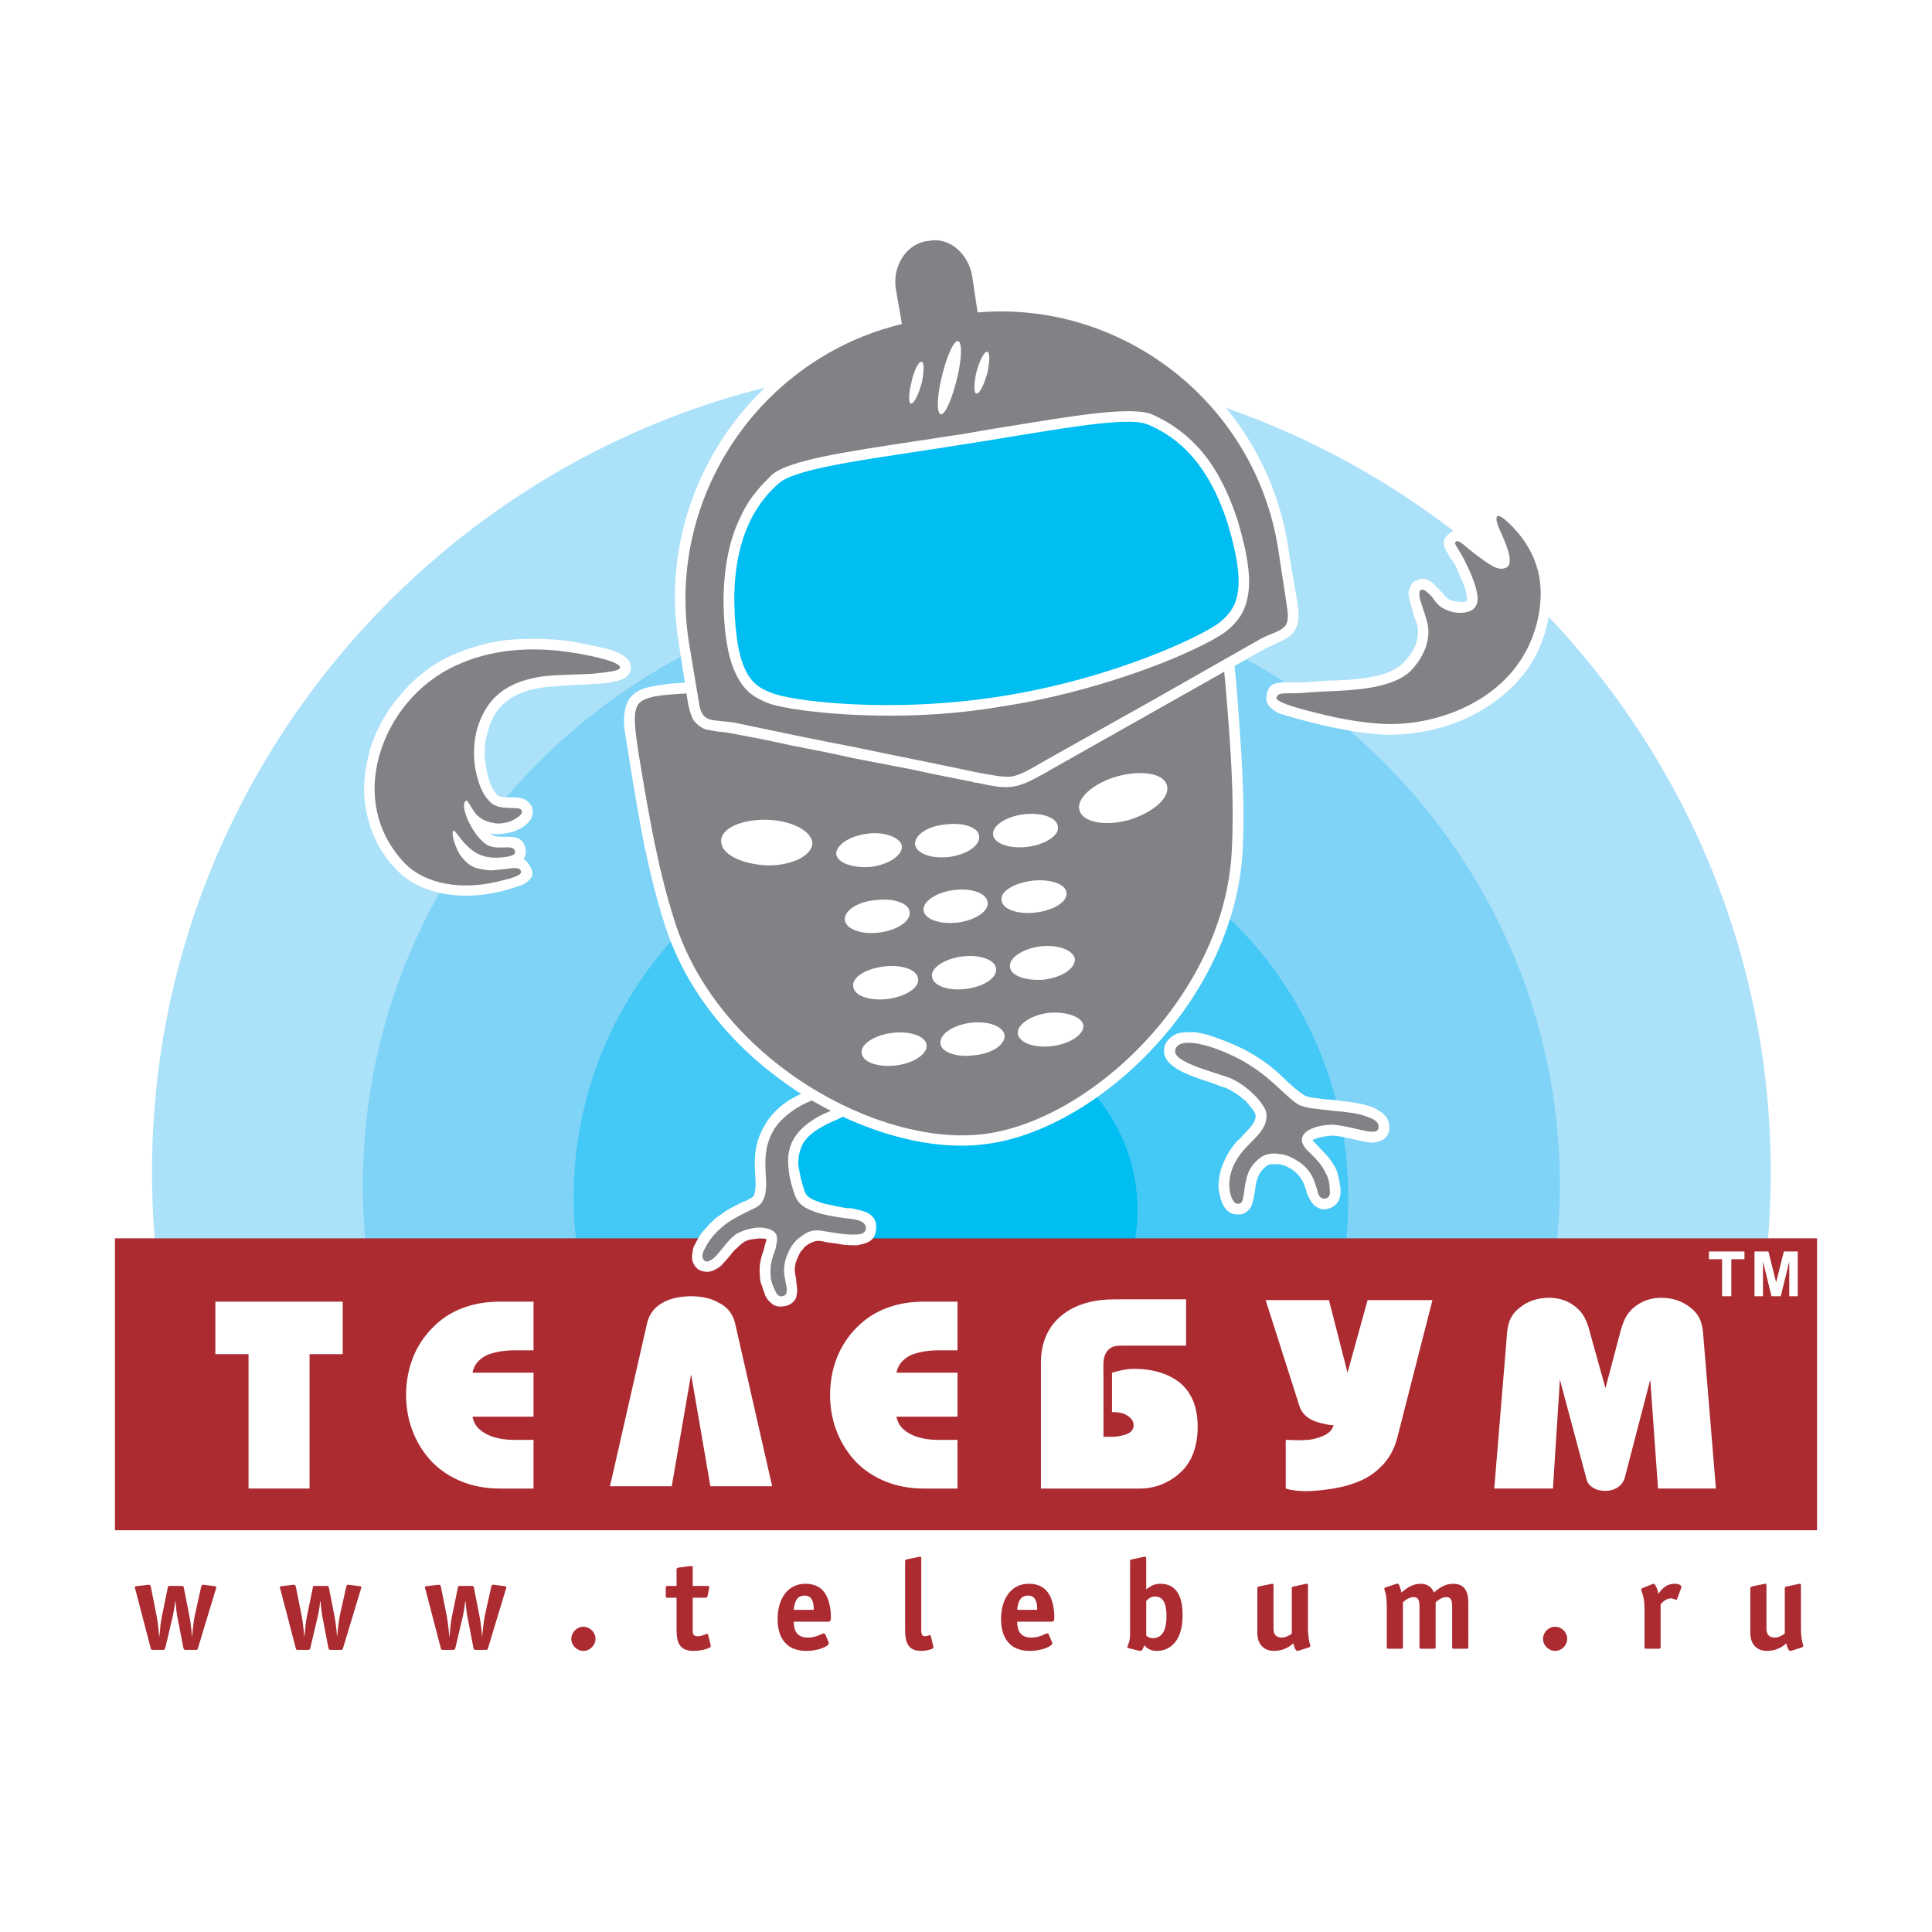
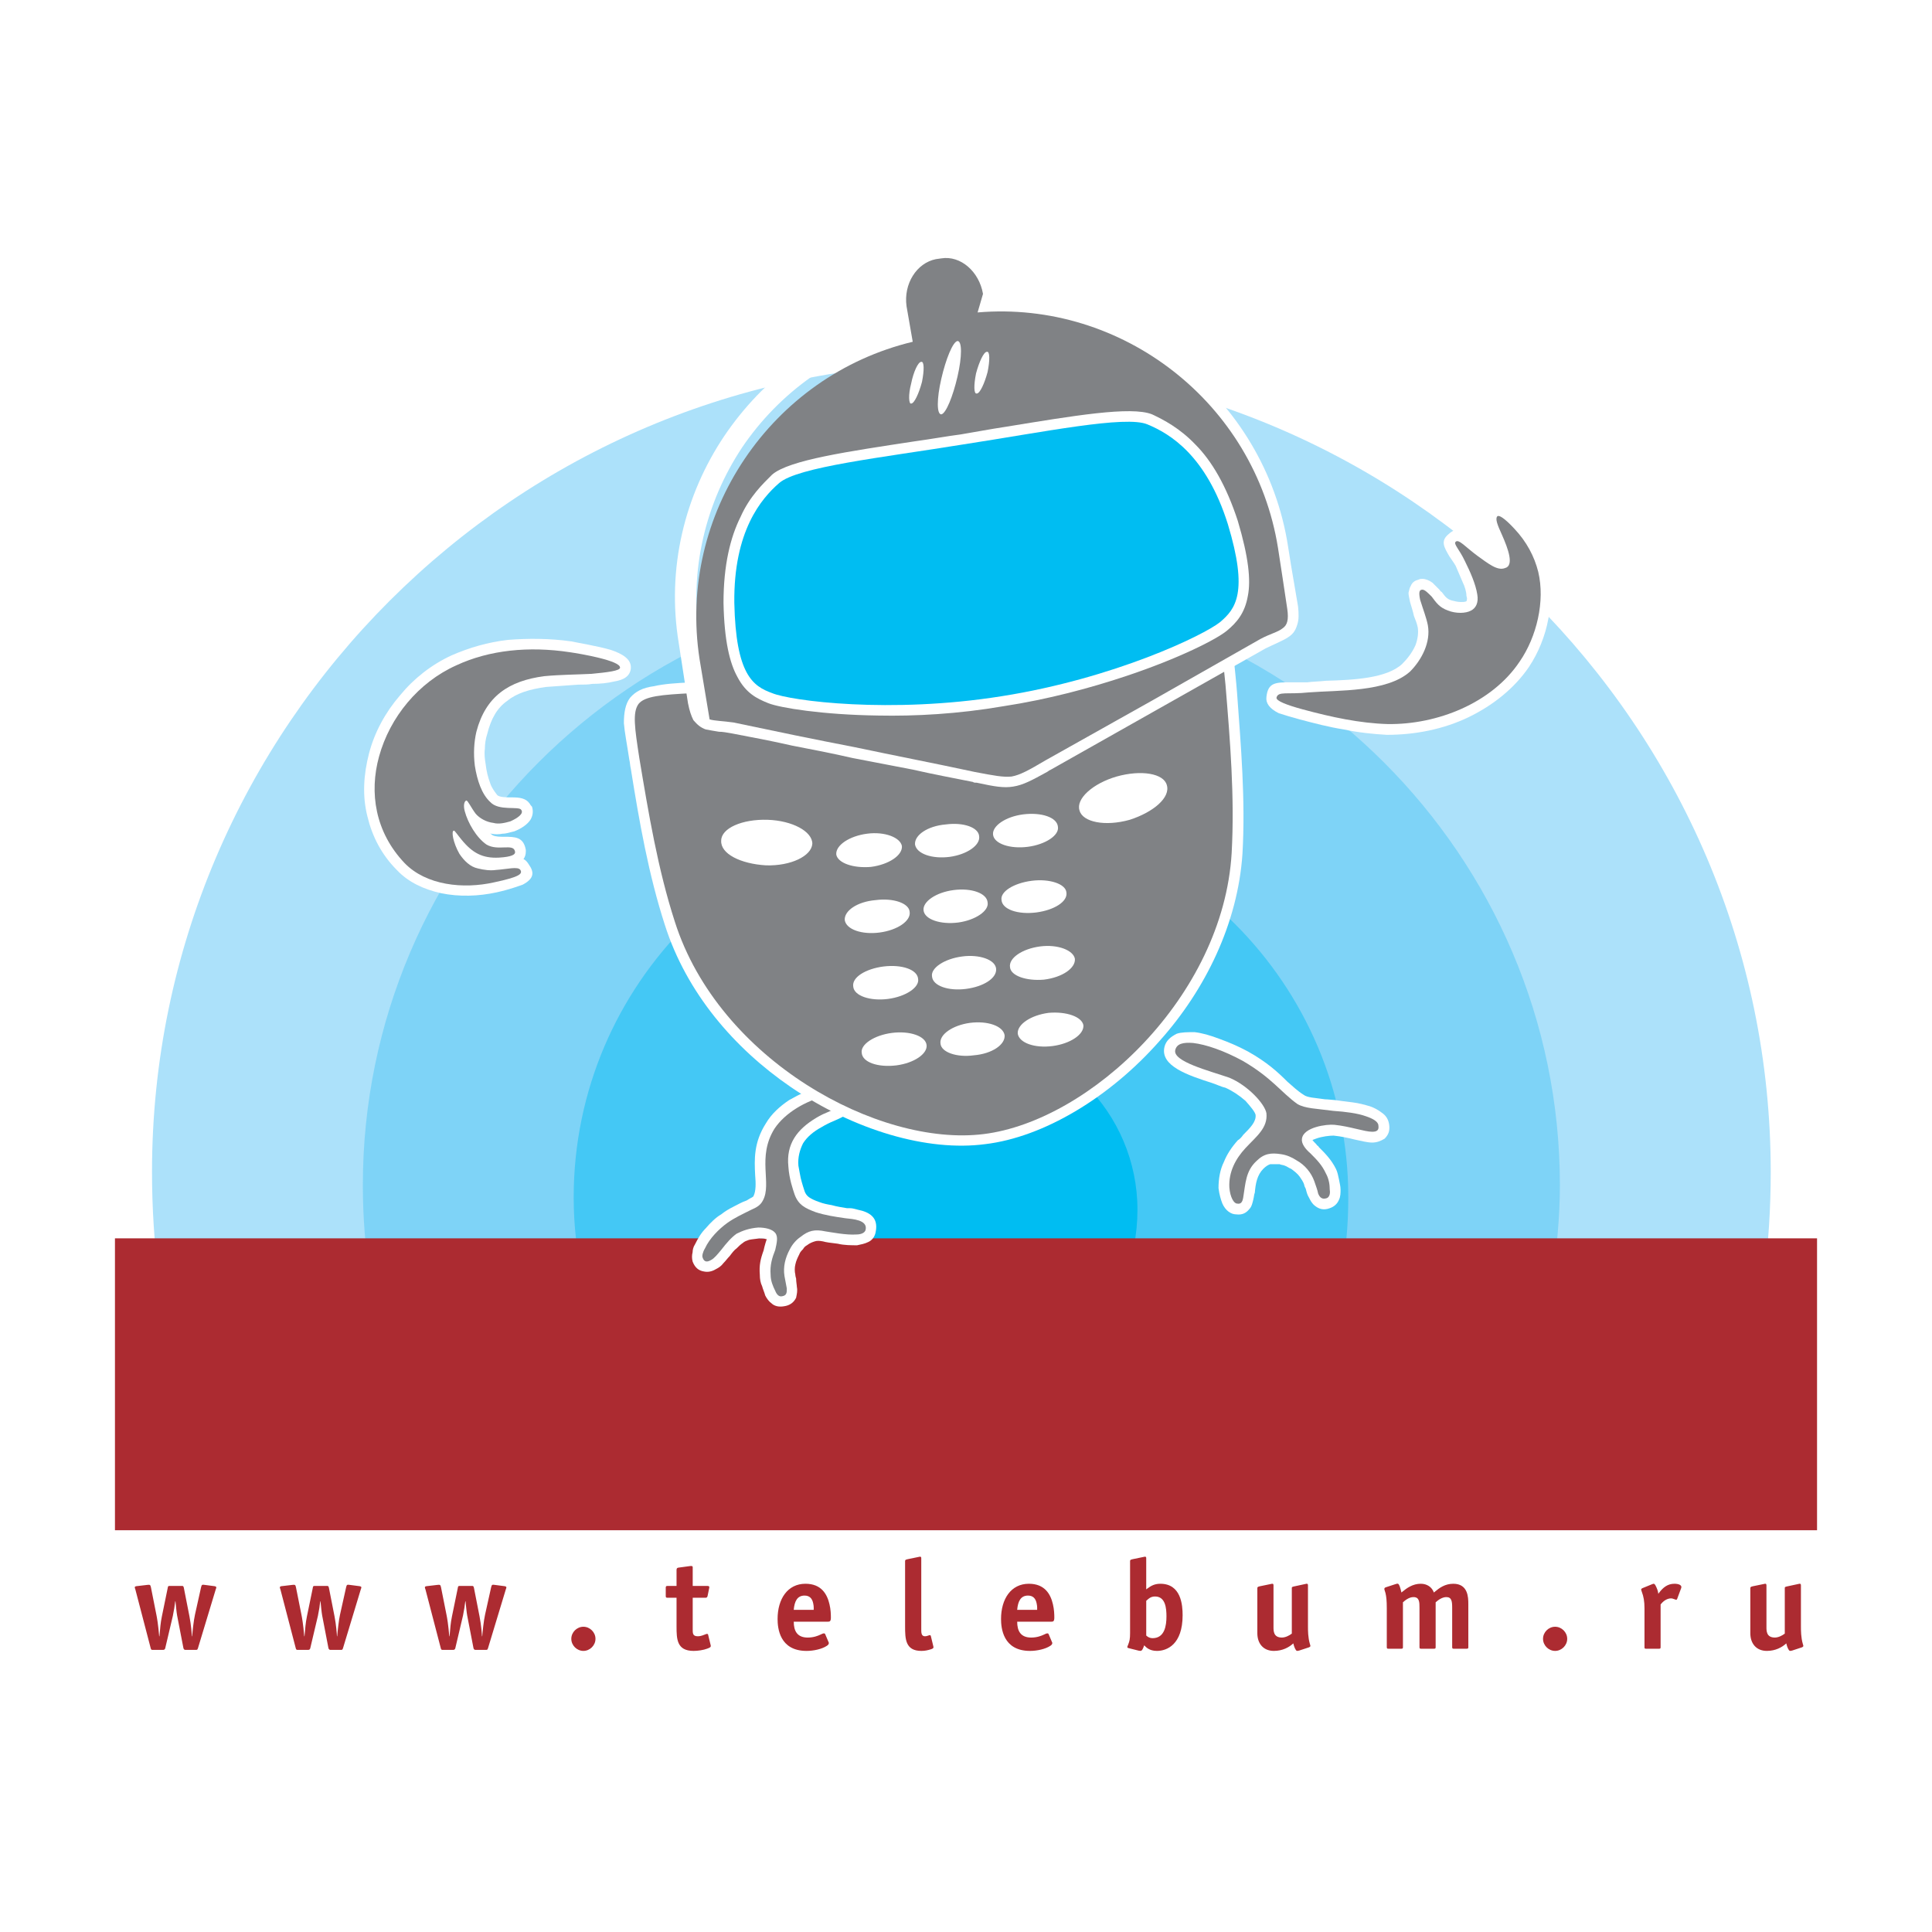
<svg xmlns="http://www.w3.org/2000/svg" version="1.0" id="Layer_1" x="0px" y="0px" width="192.756px" height="192.756px" viewBox="0 0 192.756 192.756" enable-background="new 0 0 192.756 192.756" xml:space="preserve">
  <g>
    <polygon fill-rule="evenodd" clip-rule="evenodd" fill="#FFFFFF" points="0,0 192.756,0 192.756,192.756 0,192.756 0,0  " />
    <path fill-rule="evenodd" clip-rule="evenodd" fill="#ACE1FA" d="M15.861,127.631c-0.463-3.465-0.695-7.086-0.695-10.709   c0-44.376,36.292-80.666,80.751-80.666c44.458,0,80.749,36.289,80.749,80.666c0,3.623-0.231,7.244-0.693,10.709H15.861   L15.861,127.631z" />
    <path fill-rule="evenodd" clip-rule="evenodd" fill="#7ED3F7" d="M36.972,127.631c-0.539-3.08-0.771-6.24-0.771-9.398   c0-32.821,26.814-59.709,59.716-59.709c32.824,0,59.713,26.888,59.713,59.709c0,3.158-0.308,6.318-0.771,9.398H36.972   L36.972,127.631z" />
    <path fill-rule="evenodd" clip-rule="evenodd" fill="#44C8F5" d="M58.161,127.631c-0.617-2.619-0.925-5.393-0.925-8.166   c0-21.342,17.414-38.599,38.681-38.599c21.265,0,38.602,17.257,38.602,38.599c0,2.773-0.231,5.547-0.849,8.166H58.161   L58.161,127.631z" />
    <path fill-rule="evenodd" clip-rule="evenodd" fill="#00BDF2" d="M79.735,127.631c-0.925-2.156-1.387-4.467-1.387-6.934   c0-9.707,7.859-17.643,17.568-17.643c9.631,0,17.568,7.936,17.568,17.643c0,2.467-0.464,4.777-1.389,6.934H79.735L79.735,127.631z" />
    <polygon fill-rule="evenodd" clip-rule="evenodd" fill="#AC2B31" points="11.469,123.549 181.287,123.549 181.287,152.672    11.469,152.672 11.469,123.549  " />
-     <path fill-rule="evenodd" clip-rule="evenodd" fill="#FFFFFF" d="M24.797,148.512v-13.406h-3.312v-5.238h12.712v5.238h-3.312   v13.406H24.797L24.797,148.512z M175.047,129.326v-4.467h1.387l0.771,3.082l0.771-3.082h1.386v4.467h-0.847v-3.467l-0.849,3.467   h-0.925l-0.847-3.467v3.467H175.047L175.047,129.326z M171.812,129.326v-3.697h-1.311v-0.77h3.544v0.77h-1.311v3.697H171.812   L171.812,129.326z M160.176,148.742c-0.463,0-0.849-0.076-1.231-0.307c-0.386-0.232-0.618-0.541-0.695-1.004l-2.619-9.783   l-0.693,10.863h-5.856l1.233-14.945c0.077-1.311,0.231-2.314,1.388-3.16c0.769-0.617,1.771-0.926,2.851-0.926   c0.847,0,1.771,0.232,2.465,0.771c1.08,0.771,1.388,1.771,1.695,3.004l1.464,5.24l1.387-5.24c0.308-1.232,0.617-2.232,1.696-3.004   c0.771-0.539,1.617-0.771,2.464-0.771c1.08,0,2.082,0.309,2.853,0.926c1.155,0.846,1.309,1.85,1.386,3.16l1.233,14.945h-5.778   l-0.771-10.863l-2.543,9.783c-0.153,0.463-0.386,0.771-0.77,1.004C160.947,148.666,160.562,148.742,160.176,148.742   L160.176,148.742z M131.052,148.742c-0.925,0.078-2.081,0-2.774-0.23v-4.854c0.617,0,1.386,0.076,2.079,0   c0.464,0,1.081-0.154,1.62-0.385c0.539-0.232,0.923-0.541,1.078-1.078c-0.464,0-1.078-0.156-1.617-0.311   c-0.771-0.23-1.465-0.693-1.774-1.539l-3.39-10.633h6.317l1.851,7.24l2.003-7.24h6.472l-3.467,13.561   c-0.308,1.309-0.924,2.387-1.771,3.158c-0.848,0.848-1.927,1.387-3.236,1.771C133.285,148.512,132.206,148.666,131.052,148.742   L131.052,148.742z M119.492,142.35c0,1.848-0.537,3.389-1.54,4.389c-1.078,1.08-2.543,1.773-4.238,1.773h-9.861v-12.559   c0-2.08,0.771-3.852,2.465-5.008c1.232-0.848,2.852-1.309,4.854-1.309h7.166v4.621h-6.549c-0.925,0-1.311,0.387-1.54,0.924   c-0.231,0.541-0.155,1.311-0.155,2.006v6.162h0.848c0.386,0,0.925-0.076,1.388-0.232c0.463-0.152,0.771-0.461,0.771-0.922   c0-0.463-0.308-0.771-0.693-1.004c-0.386-0.23-0.925-0.307-1.234-0.307h-0.23v-3.932c0.848-0.229,1.388-0.383,2.235-0.383   c1.926,0,3.544,0.539,4.623,1.461C118.955,139.035,119.492,140.498,119.492,142.35L119.492,142.35z M95.531,136.953v4.393h-6.088   c0.156,0.85,0.695,1.387,1.464,1.771c0.771,0.387,1.772,0.541,2.698,0.541h1.926v4.854h-3.39c-2.774,0-5.085-1.002-6.705-2.619   c-1.616-1.695-2.619-4.008-2.619-6.703c0-2.773,1.003-5.086,2.619-6.701c1.62-1.697,3.931-2.621,6.705-2.621h3.39v4.854h-1.926   c-0.926,0-1.927,0.154-2.698,0.461c-0.77,0.385-1.309,0.926-1.464,1.771H95.531L95.531,136.953z M68.949,137.109l-1.927,11.172   h-6.164l3.699-16.258c0.23-1,0.847-1.693,1.618-2.08c0.771-0.463,1.926-0.617,2.774-0.617c0.847,0,1.926,0.154,2.696,0.617   c0.848,0.387,1.464,1.08,1.695,2.08l3.699,16.258h-6.164L68.949,137.109L68.949,137.109z M53.229,136.953v4.393h-6.086   c0.154,0.85,0.693,1.387,1.464,1.771c0.771,0.387,1.772,0.541,2.697,0.541h1.926v4.854h-3.391c-2.774,0-5.085-1.002-6.703-2.619   c-1.618-1.695-2.621-4.008-2.621-6.703c0-2.773,1.002-5.086,2.621-6.701c1.618-1.697,3.929-2.621,6.703-2.621h3.391v4.854h-1.926   c-0.925,0-1.926,0.154-2.697,0.461c-0.771,0.385-1.31,0.926-1.464,1.771H53.229L53.229,136.953z" />
    <path fill-rule="evenodd" clip-rule="evenodd" fill="#FFFFFF" d="M76.268,124.395c0.077-0.307,0.153-0.537,0.232-0.768   c0,0,0.078,0.074,0,0c0,0,0,0-0.079,0c-0.153-0.078-0.461-0.078-0.693-0.078c-0.386,0.078-0.693,0.078-1.001,0.152l0,0   c-0.231,0.08-0.463,0.156-0.617,0.309c-0.232,0.156-0.386,0.311-0.618,0.541c-0.23,0.154-0.461,0.461-0.693,0.771   c-0.229,0.229-0.385,0.461-0.615,0.693c-0.232,0.307-0.464,0.461-0.771,0.615c-0.386,0.23-0.771,0.307-1.157,0.23   c-0.539-0.076-0.923-0.385-1.155-1.002l0,0c-0.078-0.309-0.078-0.615,0-0.922l0,0c0-0.232,0.076-0.543,0.231-0.771l0,0   c0.308-0.617,0.616-1.156,1.079-1.619c0.461-0.539,1.001-1.078,1.54-1.387c0.386-0.309,0.771-0.539,1.232-0.77   c0.463-0.232,0.848-0.461,1.311-0.617c0.231-0.154,0.385-0.23,0.539-0.309c0.078-0.076,0.154-0.076,0.154-0.152   c0.232-0.463,0.232-1.232,0.154-2.082c-0.076-1.541-0.154-3.236,1.079-5.162c0.539-0.924,1.388-1.695,2.313-2.311   c1.079-0.615,2.233-1.156,3.312-1.387c0.54-0.154,1.079-0.23,1.464-0.23c0.617,0,1.079,0.23,1.464,0.615l0,0c0,0,0,0,0.078,0.078   l0,0c0.461,0.617,0.308,1.695-0.463,2.311c-0.385,0.23-0.847,0.463-1.386,0.693c-0.386,0.154-0.847,0.385-1.232,0.617   c-0.849,0.461-1.464,1.002-1.85,1.617c-0.308,0.615-0.54,1.387-0.463,2.234c0.078,0.463,0.155,0.848,0.231,1.232   c0.154,0.617,0.31,1.078,0.386,1.311c0.078,0.23,0.231,0.463,0.461,0.615c0.232,0.154,0.542,0.309,1.002,0.465   c0.386,0.15,0.771,0.229,1.233,0.307c0.539,0.154,1.079,0.23,1.542,0.309c0.076,0,0.154,0,0.308,0l0,0   c0.231,0,0.461,0.076,0.771,0.152l0,0c1.154,0.232,2.079,0.771,1.772,2.234c-0.078,0.463-0.386,0.85-0.771,1.002l0,0   c-0.308,0.154-0.693,0.232-1.079,0.311c-0.539,0-1.31,0-1.926-0.156c-0.693-0.078-1.232-0.154-1.464-0.23   c-0.386-0.076-0.617-0.076-0.847,0c-0.232,0.076-0.463,0.152-0.771,0.387c-0.154,0.076-0.308,0.229-0.385,0.383   c-0.154,0.154-0.308,0.311-0.385,0.539c-0.154,0.309-0.308,0.617-0.386,1.002l0,0c-0.076,0.309-0.076,0.693,0,1.002   c0,0,0,0.154,0.078,0.385c0,0.309,0.076,0.693,0.076,0.848l0,0c0.078,0.385,0,0.693-0.076,1.078   c-0.231,0.463-0.617,0.771-1.234,0.85c-0.461,0.076-0.923,0-1.233-0.309l0,0c-0.229-0.154-0.46-0.463-0.615-0.77   c-0.077-0.311-0.231-0.617-0.309-0.928c-0.154-0.307-0.23-0.693-0.23-1.154c-0.077-0.926,0.071-1.57,0.379-2.416L76.268,124.395   L76.268,124.395z" />
    <path fill-rule="evenodd" clip-rule="evenodd" fill="#808285" d="M84.204,109.451c-0.308-0.309-1.155-0.232-1.925-0.078   c-1.85,0.463-3.93,1.617-5.008,3.236c-1.774,2.85-0.232,5.471-1.157,7.164c-0.231,0.463-0.618,0.693-1.157,0.924   c-0.923,0.463-1.617,0.771-2.387,1.311c-0.849,0.615-1.774,1.541-2.235,2.543c-0.232,0.387-0.308,0.771-0.232,0.924   c0.154,0.463,0.464,0.463,0.847,0.232c0.31-0.156,0.618-0.541,1.003-1.002c0.54-0.695,1.002-1.232,1.54-1.619   c0.618-0.307,1.234-0.539,2.159-0.615c0.693,0,1.386,0.152,1.694,0.539c0.31,0.385,0.154,1,0,1.695   c-0.308,0.77-0.539,1.539-0.461,2.465c0,0.617,0.23,1.154,0.461,1.617c0.154,0.387,0.386,0.615,0.693,0.539   c0.463-0.074,0.463-0.385,0.463-0.768c-0.078-0.385-0.154-0.85-0.232-1.234c-0.154-0.924,0.078-1.85,0.54-2.697   c0.231-0.461,0.617-0.926,1.078-1.232c0.771-0.615,1.389-0.771,2.467-0.539c0.54,0.076,2.08,0.385,3.081,0.309   c0.463,0,0.849-0.154,0.927-0.463c0.23-1-1.311-1.078-2.005-1.156c-1.079-0.154-2.079-0.307-3.004-0.615   c-1.001-0.385-1.696-0.693-2.08-1.771c-0.153-0.463-0.539-1.543-0.617-2.775c-0.231-2.232,0.847-3.697,2.774-4.854   c0.848-0.539,2.004-0.848,2.542-1.232C84.281,110.066,84.357,109.68,84.204,109.451L84.204,109.451z" />
    <path fill-rule="evenodd" clip-rule="evenodd" fill="#FFFFFF" d="M92.603,68.461c-5.239,0.693-10.402,1.002-15.642,1.232   c-2.542,0.155-5.161,0.309-7.782,0.54l0,0c-1.618,0.077-2.773,0.154-3.543,0.309c-0.618,0.077-0.925,0.231-1.079,0.385   c-0.154,0.154-0.154,0.54-0.154,1.155c0.076,0.848,0.229,1.926,0.461,3.39c0.078,0.309,0.078,0.616,0.154,0.925   c0.847,5.161,1.696,10.324,3.313,15.254c2.004,6.241,6.472,11.403,11.711,15.024c5.935,4.006,12.714,6.086,17.954,5.393   c5.316-0.693,11.481-4.314,16.181-9.631c4.16-4.777,7.243-10.939,7.628-17.411c0.309-5.239-0.077-10.401-0.616-16.642   c-0.154-1.464-0.231-2.62-0.386-3.39c-0.076-0.54-0.229-0.925-0.386-1.079c-0.229-0.077-0.539-0.155-1.154-0.077   c-0.926,0-2.004,0.231-3.545,0.539l0,0c-2.542,0.463-5.084,0.925-7.704,1.464C102.928,66.844,97.764,67.845,92.603,68.461   L92.603,68.461L92.603,68.461z M92.371,66.381c5.085-0.617,10.172-1.618,15.257-2.62c2.62-0.539,5.163-1.001,7.705-1.463l0,0   c1.619-0.309,2.851-0.54,3.776-0.617c1.154-0.078,1.925,0.077,2.542,0.617c0.693,0.461,1.001,1.232,1.232,2.311   c0.23,0.924,0.308,2.079,0.462,3.621l0.078,0.924c0.385,5.316,0.847,10.633,0.538,16.026c-0.463,6.934-3.698,13.56-8.244,18.646   c-5.009,5.699-11.634,9.631-17.412,10.324c-5.78,0.77-13.1-1.389-19.417-5.703c-5.625-3.852-10.402-9.398-12.56-16.179   c-1.617-5.008-2.542-10.247-3.39-15.563c-0.078-0.308-0.078-0.617-0.153-0.924c-0.232-1.541-0.464-2.697-0.54-3.622   c0-1.079,0.154-1.926,0.616-2.543c0.54-0.616,1.232-1.001,2.389-1.155c1.001-0.231,2.157-0.309,3.775-0.385l0,0   c2.543-0.154,5.163-0.308,7.86-0.462C82.046,67.306,87.286,66.998,92.371,66.381L92.371,66.381z" />
    <path fill-rule="evenodd" clip-rule="evenodd" fill="#808285" d="M92.525,67.459c-7.783,0.925-15.641,1.079-23.423,1.695   c-3.16,0.156-4.778,0.309-5.395,1.079c-0.615,0.848-0.383,2.389,0.078,5.393c0.925,5.548,1.85,11.095,3.544,16.334   c4.392,13.791,20.341,22.496,30.821,21.186c10.556-1.309,23.885-13.713,24.733-28.043c0.308-5.625-0.153-11.171-0.617-16.795   c-0.308-3.005-0.386-4.546-1.232-5.239c-0.847-0.616-2.389-0.309-5.471,0.23C107.859,64.687,100.153,66.458,92.525,67.459   L92.525,67.459z" />
    <path fill-rule="evenodd" clip-rule="evenodd" fill="#FFFFFF" d="M56.697,66.149c-2.003-0.307-3.929-0.384-5.779-0.153   c-1.771,0.153-3.467,0.617-5.008,1.311c-1.695,0.77-3.159,2.004-4.392,3.39c-1.232,1.464-2.157,3.236-2.697,5.008   c-0.463,1.772-0.539,3.544-0.078,5.239c0.386,1.618,1.157,3.082,2.389,4.391l0,0c0.847,0.925,2.003,1.464,3.313,1.773   c0.693,0.153,1.387,0.23,2.08,0.23c-0.154-0.154-0.308-0.23-0.54-0.384l0,0c-0.386-0.309-0.769-0.771-1-1.233   c-0.463-0.617-0.693-1.31-0.849-1.849c-0.076-0.309-0.076-0.539-0.076-0.771c0.076-0.539,0.307-1.001,0.771-1.155l0,0   c0.154-0.077,0.307-0.077,0.461-0.077l0,0l0,0l0,0c0.078,0,0.154,0,0.232,0c-0.078-0.232-0.154-0.462-0.154-0.693   c-0.154-0.386-0.154-0.771-0.154-1.079l0,0c0.076-0.54,0.383-1.002,0.925-1.156c0.307-0.154,0.537-0.154,0.769-0.077   c-0.308-0.693-0.461-1.463-0.615-2.312c-0.078-0.693-0.078-1.309-0.078-1.926c0.078-0.693,0.154-1.31,0.308-1.926   c0.539-2.003,1.464-3.389,2.774-4.469c1.31-1.002,2.928-1.542,4.931-1.772c1.001-0.154,2.08-0.154,3.004-0.23   C57.006,66.149,56.851,66.149,56.697,66.149L56.697,66.149L56.697,66.149z M44.061,83.1L44.061,83.1L44.061,83.1L44.061,83.1   L44.061,83.1z M57.006,63.993c0.693,0.154,2.618,0.462,3.929,0.847c1.155,0.385,2.08,0.924,2.003,1.848   c-0.078,0.771-0.693,1.156-1.695,1.311c-0.615,0.154-1.387,0.231-2.157,0.231l0,0c-0.386,0.077-0.847,0.077-1.387,0.077   c-1.079,0.077-2.235,0.154-3.236,0.231c-1.619,0.231-2.928,0.616-3.853,1.387c-1.002,0.693-1.618,1.772-2.003,3.313   c-0.154,0.462-0.231,1.002-0.231,1.464c-0.076,0.539,0,1.079,0.078,1.54c0.076,0.694,0.232,1.311,0.461,1.926   c0.154,0.462,0.463,0.848,0.693,1.156c0.231,0.231,0.925,0.231,1.464,0.231c0.771,0,1.388,0.077,1.772,0.617   c0.077,0.153,0.155,0.23,0.231,0.307l0,0c0.154,0.463,0.078,0.925-0.154,1.311c-0.154,0.23-0.386,0.462-0.615,0.617l0,0   c-0.31,0.23-0.617,0.385-1.002,0.539c-0.386,0.077-0.771,0.231-1.156,0.231c-0.384,0.077-0.77,0.077-1.155,0l0,0   c0,0-0.078,0-0.154-0.077c0.076,0.077,0.23,0.154,0.308,0.232c0.308,0.154,0.771,0.154,1.154,0.154c1.081,0,1.928,0,2.159,1.309   l0,0c0,0.077,0,0.155,0,0.155l0,0c0,0.308-0.078,0.539-0.231,0.77c0.231,0.077,0.385,0.308,0.539,0.54   c0.539,0.77,0.539,1.387-0.617,2.003c-0.461,0.154-1.233,0.463-2.619,0.77c-1.772,0.385-3.699,0.462-5.549,0.078   c-1.694-0.385-3.236-1.08-4.391-2.312l0,0c-1.542-1.541-2.467-3.39-2.928-5.316c-0.539-2.081-0.385-4.237,0.154-6.318   c0.54-2.079,1.618-4.083,3.082-5.777c1.386-1.695,3.158-3.083,5.163-4.007c1.771-0.77,3.622-1.31,5.623-1.541   C52.69,63.685,54.849,63.685,57.006,63.993L57.006,63.993z" />
    <path fill-rule="evenodd" clip-rule="evenodd" fill="#808285" d="M56.851,65.071c-4.083-0.615-8.012-0.23-11.326,1.311   c-3.775,1.695-6.626,5.163-7.706,9.091c-1,3.621-0.384,7.55,2.542,10.632c2.159,2.234,5.857,2.62,8.939,1.926   c2.543-0.539,2.851-0.847,2.62-1.233c-0.231-0.385-1.31-0.077-2.466,0c-0.54,0.077-1.154,0-1.772-0.153   c-0.771-0.155-1.386-0.771-1.849-1.464c-0.616-1.079-0.847-2.311-0.54-2.311c0.078,0,0.386,0.462,0.771,0.923   c1.079,1.311,2.08,1.85,3.699,1.773c1.309-0.077,1.694-0.308,1.618-0.616c-0.154-0.848-1.696,0-2.852-0.693   c-1.001-0.694-1.85-2.158-2.157-3.313c-0.154-0.54-0.076-1.001,0.154-1.079c0.154,0,0.463,0.693,0.925,1.311   c0.385,0.461,1.079,0.847,1.771,0.924c0.541,0.155,1.157,0,1.696-0.154c0.693-0.309,1.388-0.77,1.079-1.156   c-0.231-0.385-2.233,0.154-3.082-0.771c-0.847-0.77-1.31-2.157-1.54-3.62c-0.154-1.234-0.078-2.389,0.154-3.391   c0.925-3.543,3.236-5.084,6.779-5.547c1.62-0.153,3.16-0.153,4.7-0.231c1.62-0.154,2.852-0.308,2.852-0.615   C61.936,65.919,57.93,65.226,56.851,65.071L56.851,65.071z" />
    <path fill-rule="evenodd" clip-rule="evenodd" fill="#FFFFFF" d="M150.776,65.379c0.771-1.155,1.308-2.542,1.618-4.083   c0.307-1.31,0.307-2.773,0-4.007c-0.154-0.693-0.386-1.387-0.771-2.003v-0.077l0,0c0.231,1.156,0,2.157-1.078,2.466l0,0   c-1.001,0.386-1.85,0-2.774-0.617c0.078,0.077,0.078,0.154,0.155,0.231c0.229,0.616,0.384,1.233,0.538,1.848   c0.077,0.618,0,1.08-0.154,1.542c-0.154,0.539-0.539,0.924-1.001,1.155c-0.461,0.309-1.002,0.385-1.54,0.385   c-0.541,0-1.156-0.153-1.696-0.308l0,0c-0.23-0.154-0.539-0.231-0.692-0.385c0.075,0.231,0.075,0.462,0.153,0.693   c0.154,1.002,0,2.004-0.386,2.929c-0.385,1-1,1.925-1.772,2.619l0,0c-2.156,2.003-5.933,2.157-9.014,2.312   c-0.231,0-0.463,0-0.694,0c0.924,0.231,1.85,0.462,2.774,0.616c1.31,0.231,2.696,0.462,4.007,0.462   c2.39,0.077,4.932-0.462,7.165-1.542C147.694,68.616,149.544,67.228,150.776,65.379L150.776,65.379L150.776,65.379z    M152.548,66.535c-1.464,2.157-3.621,3.853-6.01,5.009c-2.543,1.232-5.394,1.771-8.168,1.771c-1.387-0.077-2.85-0.231-4.314-0.54   c-1.465-0.23-2.928-0.616-4.393-1.002c-0.847-0.23-1.618-0.462-2.079-0.616c-0.925-0.462-1.311-1.002-1.232-1.618   c0.153-1.464,0.925-1.464,2.465-1.464c0.461,0,1.002,0,1.618,0c0.539-0.077,1.156-0.077,1.85-0.154   c2.696-0.077,6.086-0.23,7.628-1.694l0,0c0.539-0.54,1.001-1.157,1.309-1.85c0.231-0.616,0.309-1.232,0.231-1.771   c-0.077-0.386-0.231-0.771-0.386-1.156c-0.076-0.385-0.229-0.848-0.384-1.387c-0.077-0.384-0.155-0.693-0.155-0.925l0,0l0,0l0,0   c0.078-0.23,0.078-0.461,0.231-0.692l0,0c0.154-0.384,0.462-0.54,0.771-0.616l0,0c0.154-0.077,0.232-0.077,0.386-0.077   c0.309,0,0.693,0.153,1.001,0.385c0.231,0.23,0.464,0.461,0.693,0.693c0.153,0.231,0.232,0.231,0.232,0.231   c0.308,0.385,0.463,0.694,1.002,0.848l0,0c0.308,0.077,0.615,0.153,0.925,0.153c0.229,0,0.384,0,0.538-0.077l0,0   c0.077-0.154,0.077-0.308,0-0.54c0-0.385-0.154-0.924-0.385-1.386c-0.231-0.541-0.463-1.08-0.694-1.619   c-0.23-0.385-0.462-0.693-0.615-0.923l0,0c-0.54-0.925-0.925-1.542-0.078-2.235c0.925-0.848,1.542-0.309,2.543,0.54   c0.231,0.23,0.539,0.461,0.925,0.693c0.078,0.077,0.078,0.154,0.153,0.154l0,0c0.54,0.386,1.003,0.771,1.389,0.925   c-0.154-0.539-0.386-1.155-0.695-1.771c-0.229-0.54-0.461-1.002-0.539-1.388c-0.154-0.693-0.076-1.232,0.31-1.618v-0.077   c0.692-0.616,1.771-0.308,3.235,1.311c0.693,0.693,1.232,1.464,1.617,2.233c0.463,0.771,0.772,1.618,1.002,2.466   c0.386,1.618,0.386,3.312,0,5.008C154.166,63.454,153.472,65.149,152.548,66.535L152.548,66.535L152.548,66.535z" />
    <path fill-rule="evenodd" clip-rule="evenodd" fill="#808285" d="M151.623,65.996c1.695-2.465,2.543-6.009,1.849-8.937   c-0.385-1.54-1.155-3.005-2.388-4.314c-1.001-1.078-1.54-1.387-1.694-1.232c-0.231,0.23,0,0.847,0.462,1.849   c0.616,1.387,1.232,3.081,0.308,3.312c-0.77,0.308-1.695-0.463-2.774-1.232c-1.154-0.848-1.848-1.696-2.157-1.387   c-0.23,0.231,0.386,0.77,0.925,1.927c0.539,1.078,1.078,2.311,1.232,3.312c0.155,0.848-0.154,1.387-0.615,1.618   c-0.539,0.308-1.542,0.308-2.312,0c-0.849-0.309-1.156-0.77-1.618-1.387c-0.385-0.386-0.692-0.693-0.925-0.693   c-0.31,0-0.386,0.231-0.231,1.002c0.309,1.001,0.617,1.771,0.771,2.542c0.308,1.695-0.617,3.467-1.772,4.623   c-2.312,2.081-7.166,1.85-10.095,2.081c-2.157,0.232-3.082-0.154-3.235,0.539c0,0.309,0.925,0.694,2.62,1.156   c2.851,0.771,5.701,1.387,8.476,1.464C143.38,72.313,148.849,70.156,151.623,65.996L151.623,65.996z" />
    <path fill-rule="evenodd" clip-rule="evenodd" fill="#FFFFFF" d="M98.459,30.016c7.089-0.308,13.946,2.003,19.34,6.241   c5.547,4.391,9.554,10.786,10.71,18.26c0.153,1.002,0.308,2.003,1.001,6.009c0.077,0.771,0.077,1.31-0.076,1.773   c-0.156,0.539-0.386,0.924-0.849,1.232c-0.308,0.23-0.693,0.385-1.155,0.616c-0.31,0.154-0.694,0.309-1.156,0.54l-21.42,12.096   c-0.462,0.231,0,0-0.385,0.231l0,0c-1.541,0.847-2.389,1.309-3.391,1.464c-0.925,0.153-1.85,0-3.622-0.386   c-0.154,0-0.308,0-0.385-0.077c-1.925-0.386-4.007-0.771-6.009-1.233c-2.005-0.385-4.007-0.771-6.01-1.156   c-2.003-0.463-4.007-0.847-6.01-1.233c-2.003-0.462-4.085-0.848-6.086-1.232c-0.463-0.077-0.849-0.155-1.234-0.155   c-0.461-0.076-0.925-0.153-1.308-0.23c-0.463-0.154-0.849-0.462-1.234-0.925c-0.23-0.462-0.385-0.924-0.54-1.695l-0.924-6.009   c-1.233-7.474,0.617-14.792,4.546-20.648c3.853-5.701,9.555-10.016,16.489-11.941l-0.386-2.621   c-0.23-1.386,0.078-2.696,0.693-3.775c0.695-1.078,1.774-1.848,3.084-2.08l0,0l0.538-0.077l0,0c1.31-0.231,2.542,0.231,3.545,1.001   c0.847,0.848,1.54,2.003,1.772,3.39L98.459,30.016L98.459,30.016L98.459,30.016z M97.61,32.172   c-0.461,0.078-1.079-0.384-1.154-0.847l-0.463-3.622c-0.154-0.847-0.54-1.541-1.155-2.079c-0.54-0.386-1.156-0.618-1.849-0.541l0,0   l-0.54,0.077l0,0c-0.617,0.078-1.232,0.54-1.542,1.157c-0.462,0.615-0.615,1.463-0.462,2.312l0.539,3.543   c0.078,0.462-0.308,1.079-0.771,1.233c-6.779,1.618-12.481,5.778-16.18,11.249c-3.621,5.47-5.316,12.25-4.238,19.184l0.924,6.01   c0.076,0.384,0.154,0.693,0.23,0.847c0.078,0,0.078,0,0.156,0.077c0.154,0,0.462,0.076,0.847,0.076   c0.386,0.078,0.925,0.078,1.464,0.232c2.004,0.386,4.007,0.77,6.01,1.232c2.003,0.386,4.007,0.771,6.009,1.232   c2.081,0.386,4.085,0.771,6.088,1.157c2.003,0.461,4.007,0.847,5.932,1.232c0.153,0.077,0.307,0.077,0.385,0.077   c1.542,0.309,2.312,0.462,2.929,0.386c0.615-0.077,1.31-0.462,2.696-1.234l0,0c0.539-0.307,0.154-0.077,0.308-0.23l21.498-12.096   c0.462-0.231,0.925-0.462,1.309-0.617c0.31-0.153,0.617-0.308,0.771-0.385c0,0,0.077-0.076,0.077-0.153c0-0.154,0-0.385,0-0.771   l-0.539-3.005c-0.155-1.001-0.31-2.003-0.463-3.004c-1.079-7.012-4.776-12.944-9.939-16.951   C111.249,33.791,104.623,31.633,97.61,32.172L97.61,32.172z" />
-     <path fill-rule="evenodd" clip-rule="evenodd" fill="#808285" d="M97.535,31.172c14.408-1.233,27.66,9.013,29.971,23.498   c0.31,2.003,0.617,4.007,0.925,6.087c0.154,1.078,0,1.618-0.461,1.925c-0.464,0.386-1.234,0.54-2.235,1.079l-10.711,6.088   l-10.71,6.009c-1.693,1.002-2.543,1.463-3.39,1.618c-0.847,0.077-1.695-0.077-3.697-0.462c-3.931-0.848-7.938-1.618-11.944-2.466   c-4.005-0.77-8.09-1.618-12.097-2.465c-1.079-0.154-1.85-0.154-2.389-0.309c-0.615-0.23-0.924-0.616-1.078-1.771l-1.001-6.009   c-2.235-14.484,7.165-28.276,21.267-31.666l-0.617-3.544c-0.31-2.234,1.001-4.314,2.928-4.7l0.54-0.077   c1.925-0.308,3.775,1.31,4.16,3.544L97.535,31.172L97.535,31.172z" />
+     <path fill-rule="evenodd" clip-rule="evenodd" fill="#808285" d="M97.535,31.172c14.408-1.233,27.66,9.013,29.971,23.498   c0.31,2.003,0.617,4.007,0.925,6.087c0.154,1.078,0,1.618-0.461,1.925c-0.464,0.386-1.234,0.54-2.235,1.079l-10.711,6.088   l-10.71,6.009c-1.693,1.002-2.543,1.463-3.39,1.618c-0.847,0.077-1.695-0.077-3.697-0.462c-3.931-0.848-7.938-1.618-11.944-2.466   c-4.005-0.77-8.09-1.618-12.097-2.465c-1.079-0.154-1.85-0.154-2.389-0.309l-1.001-6.009   c-2.235-14.484,7.165-28.276,21.267-31.666l-0.617-3.544c-0.31-2.234,1.001-4.314,2.928-4.7l0.54-0.077   c1.925-0.308,3.775,1.31,4.16,3.544L97.535,31.172L97.535,31.172z" />
    <path fill-rule="evenodd" clip-rule="evenodd" fill="#FFFFFF" d="M100.077,70.465c-4.47,0.77-8.785,1.002-12.482,0.924   c-5.549-0.077-9.786-0.77-10.942-1.232c-1.157-0.462-2.235-1.002-3.083-2.62c-0.771-1.388-1.31-3.621-1.386-7.396   c0-3.775,0.693-6.55,1.693-8.553c0.925-2.079,2.235-3.312,3.16-4.236c1.696-1.464,7.628-2.312,14.178-3.314   c1.693-0.231,3.389-0.539,4.622-0.693c1.388-0.231,3.004-0.539,4.546-0.77c6.627-1.079,12.482-2.081,14.563-1.233   c1.154,0.54,2.772,1.387,4.314,3.005c1.617,1.618,3.082,4.084,4.236,7.627c1.079,3.622,1.311,5.933,1.003,7.474   c-0.308,1.772-1.156,2.697-2.081,3.468c-1.001,0.846-4.776,2.772-10.093,4.544C108.86,68.616,104.623,69.771,100.077,70.465   L100.077,70.465L100.077,70.465z M99.77,68.385c4.391-0.693,8.475-1.772,11.865-2.928c5.085-1.695,8.553-3.467,9.399-4.16   c0.617-0.539,1.232-1.155,1.387-2.234c0.231-1.233,0-3.235-0.923-6.472c-1.004-3.235-2.389-5.317-3.699-6.703   c-1.387-1.387-2.697-2.157-3.699-2.543c-1.464-0.692-7.088,0.232-13.329,1.311c-1.464,0.23-2.929,0.461-4.546,0.77   c-1.85,0.309-3.314,0.463-4.7,0.694c-6.242,0.924-11.867,1.771-13.099,2.851c-0.77,0.693-1.848,1.849-2.697,3.543   c-0.847,1.772-1.464,4.161-1.386,7.55c0.076,3.468,0.461,5.394,1.079,6.472c0.461,1.002,1.232,1.387,2.003,1.696   c1.001,0.385,4.854,1.001,10.171,1.08C91.217,69.31,95.453,69.078,99.77,68.385L99.77,68.385z" />
    <path fill-rule="evenodd" clip-rule="evenodd" fill="#00BDF2" d="M99.923,69.463c-11.096,1.771-21.035,0.462-22.884-0.309   c-1.926-0.693-3.622-1.848-3.776-9.013c-0.077-7.166,2.697-10.402,4.469-11.943c1.849-1.618,10.247-2.542,18.338-3.852   c8.014-1.233,16.258-2.928,18.415-2.002c2.234,0.924,5.855,3.081,8.014,9.938c2.079,6.856,0.771,8.476-0.771,9.785   C120.109,63.376,111.171,67.691,99.923,69.463L99.923,69.463z" />
    <path fill-rule="evenodd" clip-rule="evenodd" fill="#FFFFFF" d="M98.459,35.101c0.308-0.078,0.308,0.847,0.076,2.003   c-0.308,1.156-0.771,2.157-1.079,2.157c-0.308,0.077-0.308-0.848-0.076-2.003C97.688,36.103,98.15,35.101,98.459,35.101   L98.459,35.101z" />
    <path fill-rule="evenodd" clip-rule="evenodd" fill="#FFFFFF" d="M95.531,34.022c0.461,0,0.461,1.542,0,3.544   c-0.464,2.003-1.157,3.698-1.618,3.775c-0.463,0-0.463-1.541,0-3.543C94.374,35.793,95.067,34.099,95.531,34.022L95.531,34.022z" />
    <path fill-rule="evenodd" clip-rule="evenodd" fill="#FFFFFF" d="M91.91,36.103c0.307-0.077,0.307,0.848,0.076,2.002   c-0.307,1.156-0.769,2.157-1.078,2.157c-0.23,0.078-0.308-0.847,0-2.002C91.139,37.104,91.6,36.103,91.91,36.103L91.91,36.103z" />
    <path fill-rule="evenodd" clip-rule="evenodd" fill="#FFFFFF" d="M116.181,104.443c0.153-0.617,0.615-1.004,1.232-1.311   c0.463-0.154,1.078-0.154,1.771-0.154c0.693,0.076,1.542,0.307,2.543,0.693c0.849,0.309,1.771,0.693,2.774,1.232   c1.926,1.078,3.004,2.08,3.929,3.004c0.54,0.463,1.003,0.926,1.618,1.311c0.386,0.307,1.156,0.307,2.157,0.461   c0.078,0,0.231,0,1.003,0.078c0.539,0.078,1.154,0.154,1.771,0.23c0.617,0.078,1.156,0.23,1.695,0.385   c0.462,0.156,0.848,0.387,1.155,0.617c0.463,0.309,0.694,0.693,0.771,1.232l0,0c0.078,0.617-0.076,1.002-0.461,1.387   c-0.386,0.23-0.771,0.385-1.234,0.385c-0.462,0-1.079-0.154-1.771-0.307c-0.616-0.154-1.311-0.309-2.08-0.387   c-0.386,0-1.156,0.078-1.771,0.309c-0.231,0.078-0.386,0.156-0.386,0.156s0-0.078,0.076,0c0.078,0.152,0.31,0.307,0.464,0.537   c0,0,0.075,0,0.153,0.154l0,0c0.615,0.615,1.232,1.232,1.694,2.158l0,0c0.155,0.307,0.231,0.693,0.31,1.078   c0.075,0.387,0.153,0.693,0.153,1.002c0,0.307,0,0.693-0.153,1c-0.154,0.385-0.464,0.695-0.926,0.85   c-0.616,0.229-1.078,0.076-1.464-0.232l0,0c-0.308-0.232-0.463-0.539-0.617-0.848l0,0c-0.153-0.23-0.231-0.539-0.307-0.848   c-0.078-0.152-0.154-0.309-0.154-0.385c-0.078-0.309-0.309-0.617-0.464-0.846c-0.229-0.311-0.539-0.541-0.847-0.771l0,0   c-0.231-0.078-0.386-0.232-0.617-0.309l0,0c-0.154-0.076-0.384-0.076-0.538-0.154c-0.385,0-0.694,0-0.926,0l0,0   c-0.23,0.078-0.462,0.23-0.693,0.463c-0.615,0.615-0.77,1.465-0.848,2.387c-0.075,0.156-0.075,0.387-0.153,0.693   c-0.078,0.311-0.154,0.695-0.385,0.926l0,0c-0.309,0.387-0.694,0.617-1.311,0.539c-0.539,0-1.079-0.387-1.387-1.08   c-0.154-0.385-0.308-0.922-0.385-1.539c0-0.926,0.153-1.848,0.539-2.619c0.308-0.77,0.771-1.465,1.386-2.156l0,0   c0.156-0.078,0.386-0.309,0.539-0.541c0.695-0.695,1.311-1.309,1.234-2.002l0,0c-0.078-0.309-0.463-0.771-1.002-1.387   c-0.615-0.541-1.311-1.002-2.004-1.311c-0.386-0.078-0.847-0.309-1.31-0.463C118.569,107.293,115.718,106.367,116.181,104.443   L116.181,104.443L116.181,104.443z" />
    <path fill-rule="evenodd" clip-rule="evenodd" fill="#808285" d="M117.259,104.75c0.154-0.617,0.771-0.77,1.772-0.693   c1.31,0.154,3.082,0.77,4.931,1.771c2.929,1.695,3.854,3.158,5.472,4.314c0.77,0.463,1.926,0.463,3.621,0.693   c1.155,0.078,2.388,0.23,3.236,0.539c0.692,0.232,1.232,0.541,1.232,0.926c0.076,0.461-0.154,0.615-0.617,0.615   c-0.77,0-2.233-0.539-3.775-0.693c-0.77-0.078-3.082,0.232-3.235,1.387c-0.077,0.463,0.308,1.002,0.847,1.463   c0.617,0.617,1.156,1.158,1.542,2.004c0.307,0.539,0.385,1.156,0.385,1.619c0.076,0.463-0.078,0.77-0.308,0.848   c-0.463,0.152-0.694-0.078-0.849-0.463c-0.075-0.385-0.229-0.771-0.385-1.232c-0.308-0.846-0.925-1.617-1.772-2.082   c-0.461-0.307-1.001-0.537-1.54-0.613c-1.002-0.154-1.695-0.08-2.467,0.691c-1.078,1.002-1.078,2.236-1.311,3.621   c-0.076,0.465-0.229,0.693-0.614,0.615c-0.31,0-0.693-0.615-0.771-1.615c-0.076-1.543,0.617-2.85,1.618-3.93   c1.078-1.156,2.234-2.006,2.081-3.469c-0.154-0.924-1.85-2.773-3.699-3.543C120.648,106.83,116.952,105.904,117.259,104.75   L117.259,104.75z" />
    <path fill-rule="evenodd" clip-rule="evenodd" fill="#FFFFFF" d="M103.774,94.425c1.773-0.23,3.314,0.386,3.468,1.233   c0.077,0.925-1.232,1.85-3.082,2.08c-1.771,0.154-3.312-0.385-3.39-1.231C100.616,95.581,102.003,94.657,103.774,94.425   L103.774,94.425z M76.578,81.791c2.464,0.077,4.468,1.155,4.468,2.388c-0.078,1.233-2.157,2.234-4.624,2.157   c-2.543-0.153-4.546-1.155-4.468-2.465C71.953,82.637,74.034,81.713,76.578,81.791L76.578,81.791z M111.402,77.476   c2.467-0.694,4.7-0.309,5.01,0.847c0.384,1.233-1.311,2.698-3.698,3.468c-2.466,0.693-4.7,0.23-5.009-0.925   C107.319,79.71,109.014,78.169,111.402,77.476L111.402,77.476z M88.981,103.055c1.772-0.232,3.39,0.309,3.467,1.232   c0.077,0.85-1.232,1.771-3.006,2.004c-1.848,0.23-3.39-0.309-3.466-1.232C85.821,104.211,87.209,103.285,88.981,103.055   L88.981,103.055z M96.764,102.053c1.771-0.23,3.313,0.309,3.467,1.232c0.076,0.926-1.232,1.852-3.082,2.004   c-1.696,0.232-3.236-0.309-3.313-1.156C93.682,103.209,95.067,102.285,96.764,102.053L96.764,102.053z M104.623,101.051   c1.771-0.154,3.312,0.387,3.468,1.234c0.076,0.924-1.311,1.848-3.084,2.08c-1.771,0.23-3.312-0.309-3.466-1.232   C101.464,102.207,102.85,101.283,104.623,101.051L104.623,101.051z M86.517,83.177c1.771-0.231,3.311,0.385,3.467,1.233   c0.076,0.924-1.31,1.849-3.084,2.08c-1.771,0.155-3.312-0.385-3.465-1.232C83.356,84.333,84.743,83.408,86.517,83.177   L86.517,83.177z M94.374,82.253c1.772-0.232,3.236,0.308,3.314,1.155c0.153,0.924-1.233,1.849-2.929,2.081   c-1.771,0.231-3.313-0.309-3.467-1.232C91.217,83.332,92.525,82.407,94.374,82.253L94.374,82.253z M102.08,81.251   c1.848-0.23,3.391,0.308,3.468,1.232c0.154,0.848-1.234,1.773-3.005,2.004c-1.772,0.23-3.391-0.309-3.469-1.233   C98.998,82.407,100.307,81.482,102.08,81.251L102.08,81.251z M87.364,89.804c1.771-0.232,3.313,0.308,3.39,1.155   c0.154,0.924-1.232,1.848-3.004,2.08c-1.772,0.23-3.313-0.308-3.468-1.232C84.204,90.882,85.514,89.957,87.364,89.804   L87.364,89.804z M95.146,88.802c1.771-0.232,3.313,0.309,3.389,1.232c0.153,0.848-1.232,1.773-2.928,2.004   c-1.771,0.23-3.39-0.309-3.466-1.234C92.063,89.957,93.374,89.032,95.146,88.802L95.146,88.802z M102.928,87.877   c1.771-0.23,3.39,0.308,3.467,1.155c0.154,0.925-1.232,1.771-3.006,2.004c-1.848,0.231-3.39-0.308-3.466-1.232   C99.77,88.955,101.155,88.107,102.928,87.877L102.928,87.877z M88.134,96.429c1.85-0.231,3.39,0.308,3.466,1.231   c0.155,0.848-1.232,1.773-3.004,2.004c-1.772,0.232-3.39-0.307-3.468-1.23C84.975,97.508,86.363,96.661,88.134,96.429   L88.134,96.429z M95.993,95.428c1.696-0.232,3.314,0.308,3.391,1.232c0.076,0.925-1.233,1.773-3.006,2.003   c-1.772,0.23-3.313-0.311-3.389-1.234C92.834,96.583,94.221,95.658,95.993,95.428L95.993,95.428z" />
    <path fill-rule="evenodd" clip-rule="evenodd" fill="#AC2B31" d="M82.605,161.795c0.164,0,0.292-0.016,0.292-0.408   c0-0.33-0.013-0.799-0.14-1.332c-0.228-0.988-0.799-2.043-2.397-2.043c-1.777,0-2.78,1.51-2.78,3.516   c0,0.875,0.179,3.184,2.893,3.184c0.711,0,1.549-0.189,2.018-0.506c0.103-0.064,0.203-0.154,0.203-0.281   c0-0.037-0.013-0.062-0.037-0.113l-0.318-0.748c-0.024-0.064-0.063-0.102-0.139-0.102c-0.077,0-0.189,0.049-0.343,0.125   c-0.241,0.115-0.685,0.293-1.268,0.293c-1.054,0-1.396-0.66-1.396-1.584H82.605L82.605,161.795z M112.749,162.883   c0,0.699-0.064,0.852-0.178,1.168c-0.063,0.178-0.103,0.229-0.103,0.279c0,0.014,0.015,0.076,0.127,0.102l1.016,0.256   c0.255,0.061,0.318-0.016,0.395-0.166c0.075-0.152,0.088-0.191,0.112-0.266l0.04-0.104l0.051,0.053   c0.126,0.125,0.456,0.506,1.217,0.506c1.002,0,2.564-0.635,2.564-3.564c0-1.016-0.153-3.135-2.222-3.135   c-0.571,0-0.927,0.203-1.268,0.457l-0.141,0.102v-2.994c0-0.09,0.013-0.203-0.038-0.242c-0.05-0.037-0.127-0.025-0.164-0.012   l-1.167,0.24c-0.256,0.051-0.242,0.115-0.242,0.23V162.883L112.749,162.883z M104.897,161.795c0.166,0,0.293-0.016,0.293-0.408   c0-0.33-0.015-0.799-0.14-1.332c-0.229-0.988-0.801-2.043-2.399-2.043c-1.775,0-2.777,1.51-2.777,3.516   c0,0.875,0.179,3.184,2.893,3.184c0.711,0,1.547-0.189,2.018-0.506c0.101-0.064,0.203-0.154,0.203-0.281   c0-0.037-0.012-0.062-0.039-0.113l-0.316-0.748c-0.024-0.064-0.063-0.102-0.14-0.102s-0.191,0.049-0.343,0.125   c-0.241,0.115-0.685,0.293-1.268,0.293c-1.055,0-1.397-0.66-1.397-1.584H104.897L104.897,161.795z M21.517,158.596   c0.04-0.115,0.064-0.164,0.064-0.217c0-0.115-0.165-0.125-0.279-0.139l-0.863-0.113c-0.266-0.039-0.316-0.039-0.38,0.24   l-0.609,2.74c-0.127,0.572-0.242,1.65-0.279,2.143h-0.027c-0.012-0.252-0.076-1.127-0.241-1.979l-0.558-2.84   c-0.037-0.191-0.089-0.203-0.19-0.203h-1.257c-0.151,0-0.139,0.09-0.165,0.203l-0.583,2.84c-0.141,0.688-0.165,1.143-0.241,1.979   h-0.027c-0.101-1.191-0.216-1.838-0.279-2.143l-0.544-2.74c-0.051-0.279-0.127-0.266-0.382-0.24l-0.952,0.113   c-0.152,0.014-0.279,0.023-0.279,0.139c0,0.064,0.051,0.164,0.063,0.217l1.524,5.836c0.038,0.164,0.089,0.178,0.202,0.178h1.029   c0.189,0,0.216-0.139,0.229-0.203l0.76-3.223l0.012-0.076c0.039-0.227,0.063-0.305,0.127-0.686   c0.012-0.102,0.025-0.201,0.039-0.305c0.012-0.113,0.038-0.24,0.05-0.354h0.026c0.025,0.277,0.113,1.168,0.165,1.42l0.623,3.223   c0.013,0.051,0.037,0.203,0.201,0.203h1.066c0.115,0,0.14-0.025,0.191-0.178L21.517,158.596L21.517,158.596z M179.779,164.355   c0.063-0.025,0.139-0.062,0.139-0.139c0-0.039-0.012-0.09-0.051-0.203c-0.188-0.648-0.188-1.332-0.188-1.777v-4.061   c0-0.189-0.102-0.176-0.204-0.152l-0.951,0.205c-0.482,0.1-0.456,0.09-0.456,0.266v4.492c-0.267,0.203-0.647,0.393-0.99,0.393   c-0.851,0-0.839-0.672-0.839-1.064v-4.139c0-0.189-0.1-0.176-0.201-0.152l-1.169,0.24c-0.252,0.055-0.239,0.115-0.239,0.23v4.453   c0,1.029,0.596,1.764,1.649,1.764c0.862,0,1.51-0.355,1.941-0.75c0.037,0.18,0.127,0.484,0.253,0.662   c0.051,0.074,0.103,0.125,0.343,0.049L179.779,164.355L179.779,164.355z M164.068,164.318c0,0.164,0.038,0.178,0.178,0.178h1.257   c0.164,0,0.176-0.039,0.176-0.178v-4.238c0.306-0.406,0.699-0.609,1.042-0.609c0.127,0,0.189,0.039,0.279,0.064   c0.152,0.051,0.189,0.074,0.229,0.074c0.075,0,0.101-0.074,0.112-0.113l0.395-1.064c0.101-0.293-0.279-0.42-0.672-0.42   c-0.674,0-1.13,0.355-1.536,0.9l-0.076,0.102c-0.037-0.305-0.141-0.559-0.277-0.824c-0.039-0.062-0.091-0.178-0.191-0.178   c-0.039,0-0.089,0.025-0.166,0.051l-0.964,0.393c-0.076,0.039-0.113,0.078-0.113,0.115c0,0.051,0.013,0.115,0.062,0.24   c0.179,0.482,0.268,0.939,0.268,1.674V164.318L164.068,164.318z M156.36,163.506c0-0.66-0.559-1.205-1.206-1.205   s-1.206,0.545-1.206,1.205c0,0.658,0.559,1.205,1.206,1.205S156.36,164.164,156.36,163.506L156.36,163.506z M146.494,160.016   c0-0.646-0.025-2.004-1.497-2.004c-0.825,0-1.384,0.406-1.864,0.812l-0.076,0.062c-0.191-0.545-0.687-0.875-1.309-0.875   c-0.786,0-1.383,0.42-1.852,0.812l-0.076,0.062c-0.039-0.178-0.115-0.48-0.166-0.607c-0.113-0.293-0.177-0.318-0.43-0.229   l-0.966,0.316c-0.126,0.039-0.14,0.113-0.14,0.166c0,0.113,0.052,0.162,0.115,0.418c0.076,0.33,0.127,0.711,0.127,1.533v3.834   c0,0.164,0.037,0.178,0.177,0.178h1.258c0.164,0,0.176-0.039,0.176-0.178v-4.453c0.532-0.496,0.914-0.521,1.055-0.521   c0.596,0,0.596,0.521,0.596,1.066v3.908c0,0.164,0.037,0.178,0.177,0.178h1.258c0.164,0,0.177-0.039,0.177-0.178v-4.453   c0.278-0.256,0.672-0.521,1.065-0.521c0.532,0,0.584,0.42,0.584,1.066v3.908c0,0.164,0.037,0.178,0.177,0.178h1.257   c0.165,0,0.178-0.039,0.178-0.178V160.016L146.494,160.016z M130.597,164.355c0.063-0.025,0.141-0.062,0.141-0.139   c0-0.039-0.014-0.09-0.052-0.203c-0.19-0.648-0.19-1.332-0.19-1.777v-4.061c0-0.189-0.102-0.176-0.202-0.152l-0.951,0.205   c-0.483,0.1-0.458,0.09-0.458,0.266v4.492c-0.267,0.203-0.647,0.393-0.99,0.393c-0.849,0-0.837-0.672-0.837-1.064v-4.139   c0-0.189-0.103-0.176-0.203-0.152l-1.167,0.24c-0.255,0.055-0.242,0.115-0.242,0.23v4.453c0,1.029,0.598,1.764,1.649,1.764   c0.863,0,1.511-0.355,1.941-0.75c0.039,0.18,0.128,0.484,0.255,0.662c0.052,0.074,0.102,0.125,0.342,0.049L130.597,164.355   L130.597,164.355z M114.36,159.711l0.102-0.088c0.115-0.102,0.343-0.342,0.774-0.342c1.053,0,1.142,1.191,1.142,1.99   c0,0.916-0.179,2.17-1.384,2.17c-0.368,0-0.596-0.229-0.621-0.252l-0.013-0.012V159.711L114.36,159.711z M101.484,160.613   c0.076-0.863,0.355-1.422,1.079-1.422c0.508,0,0.762,0.293,0.862,0.773c0.025,0.104,0.064,0.305,0.052,0.648H101.484   L101.484,160.613z M92.867,163.213c-0.013-0.051-0.064-0.074-0.103-0.074c-0.037,0-0.088,0.023-0.177,0.051   c-0.101,0.037-0.203,0.061-0.304,0.061c-0.393,0-0.368-0.416-0.368-0.76v-6.914c0-0.09,0.012-0.203-0.039-0.242   c-0.049-0.037-0.128-0.025-0.165-0.012l-1.167,0.24c-0.255,0.051-0.243,0.115-0.243,0.23v6.469c0,1.256,0.027,2.449,1.625,2.449   c0.355,0,0.635-0.062,0.964-0.166c0.242-0.074,0.267-0.152,0.229-0.289L92.867,163.213L92.867,163.213z M79.191,160.613   c0.077-0.863,0.355-1.422,1.079-1.422c0.509,0,0.762,0.293,0.863,0.773c0.026,0.104,0.063,0.305,0.051,0.648H79.191L79.191,160.613   z M67.499,162.262c0,1.27,0.026,2.449,1.701,2.449c0.419,0,0.978-0.078,1.37-0.229c0.305-0.113,0.38-0.164,0.331-0.355   l-0.254-1.041c-0.012-0.051-0.064-0.076-0.101-0.076c-0.051,0-0.115,0.025-0.242,0.076c-0.341,0.141-0.519,0.164-0.696,0.164   c-0.534,0-0.496-0.354-0.496-0.771v-3.072h1.294c0.063,0,0.164-0.025,0.189-0.176l0.154-0.75c0.025-0.125,0.074-0.252-0.191-0.252   h-1.446v-1.777c0-0.127,0.037-0.254-0.292-0.203l-1.117,0.152c-0.101,0.014-0.204,0.039-0.204,0.229v1.6h-0.9   c-0.152-0.014-0.177,0.074-0.177,0.178v0.824c0,0.139,0.037,0.176,0.177,0.176h0.9V162.262L67.499,162.262z M59.411,163.506   c0-0.66-0.559-1.205-1.206-1.205c-0.647,0-1.206,0.545-1.206,1.205c0,0.658,0.559,1.205,1.206,1.205   C58.852,164.711,59.411,164.164,59.411,163.506L59.411,163.506z M50.458,158.596c0.039-0.115,0.064-0.164,0.064-0.217   c0-0.115-0.164-0.125-0.279-0.139l-0.861-0.113c-0.267-0.039-0.318-0.039-0.382,0.24l-0.608,2.74   c-0.128,0.572-0.242,1.65-0.28,2.143h-0.025c-0.014-0.252-0.077-1.127-0.242-1.979l-0.557-2.84   c-0.039-0.191-0.091-0.203-0.191-0.203h-1.255c-0.154,0-0.142,0.09-0.167,0.203l-0.583,2.84c-0.14,0.688-0.165,1.143-0.24,1.979   h-0.027c-0.101-1.191-0.214-1.838-0.278-2.143l-0.546-2.74c-0.051-0.279-0.127-0.266-0.38-0.24l-0.951,0.113   c-0.152,0.014-0.28,0.023-0.28,0.139c0,0.064,0.05,0.164,0.064,0.217l1.522,5.836c0.037,0.164,0.088,0.178,0.203,0.178h1.027   c0.189,0,0.216-0.139,0.229-0.203l0.76-3.223l0.014-0.076c0.038-0.227,0.062-0.305,0.125-0.686   c0.013-0.102,0.027-0.201,0.039-0.305c0.013-0.113,0.038-0.24,0.051-0.354h0.025c0.025,0.277,0.113,1.168,0.165,1.42l0.622,3.223   c0.012,0.051,0.037,0.203,0.203,0.203h1.064c0.115,0,0.14-0.025,0.19-0.178L50.458,158.596L50.458,158.596z M35.989,158.596   c0.037-0.115,0.064-0.164,0.064-0.217c0-0.115-0.167-0.125-0.279-0.139l-0.864-0.113c-0.266-0.039-0.318-0.039-0.379,0.24   l-0.61,2.74c-0.127,0.572-0.24,1.65-0.279,2.143h-0.024c-0.013-0.252-0.076-1.127-0.241-1.979l-0.558-2.84   c-0.039-0.191-0.089-0.203-0.191-0.203H31.37c-0.152,0-0.14,0.09-0.164,0.203l-0.585,2.84c-0.138,0.688-0.165,1.143-0.241,1.979   h-0.025c-0.103-1.191-0.216-1.838-0.279-2.143l-0.547-2.74c-0.049-0.279-0.126-0.266-0.38-0.24l-0.951,0.113   c-0.152,0.014-0.279,0.023-0.279,0.139c0,0.064,0.051,0.164,0.063,0.217l1.523,5.836c0.039,0.164,0.088,0.178,0.203,0.178h1.027   c0.191,0,0.216-0.139,0.228-0.203l0.762-3.223l0.012-0.076c0.039-0.227,0.064-0.305,0.127-0.686   c0.012-0.102,0.024-0.201,0.037-0.305c0.012-0.113,0.039-0.24,0.051-0.354h0.025c0.026,0.277,0.115,1.168,0.166,1.42l0.62,3.223   c0.013,0.051,0.04,0.203,0.204,0.203h1.066c0.114,0,0.14-0.025,0.19-0.178L35.989,158.596L35.989,158.596z" />
  </g>
</svg>